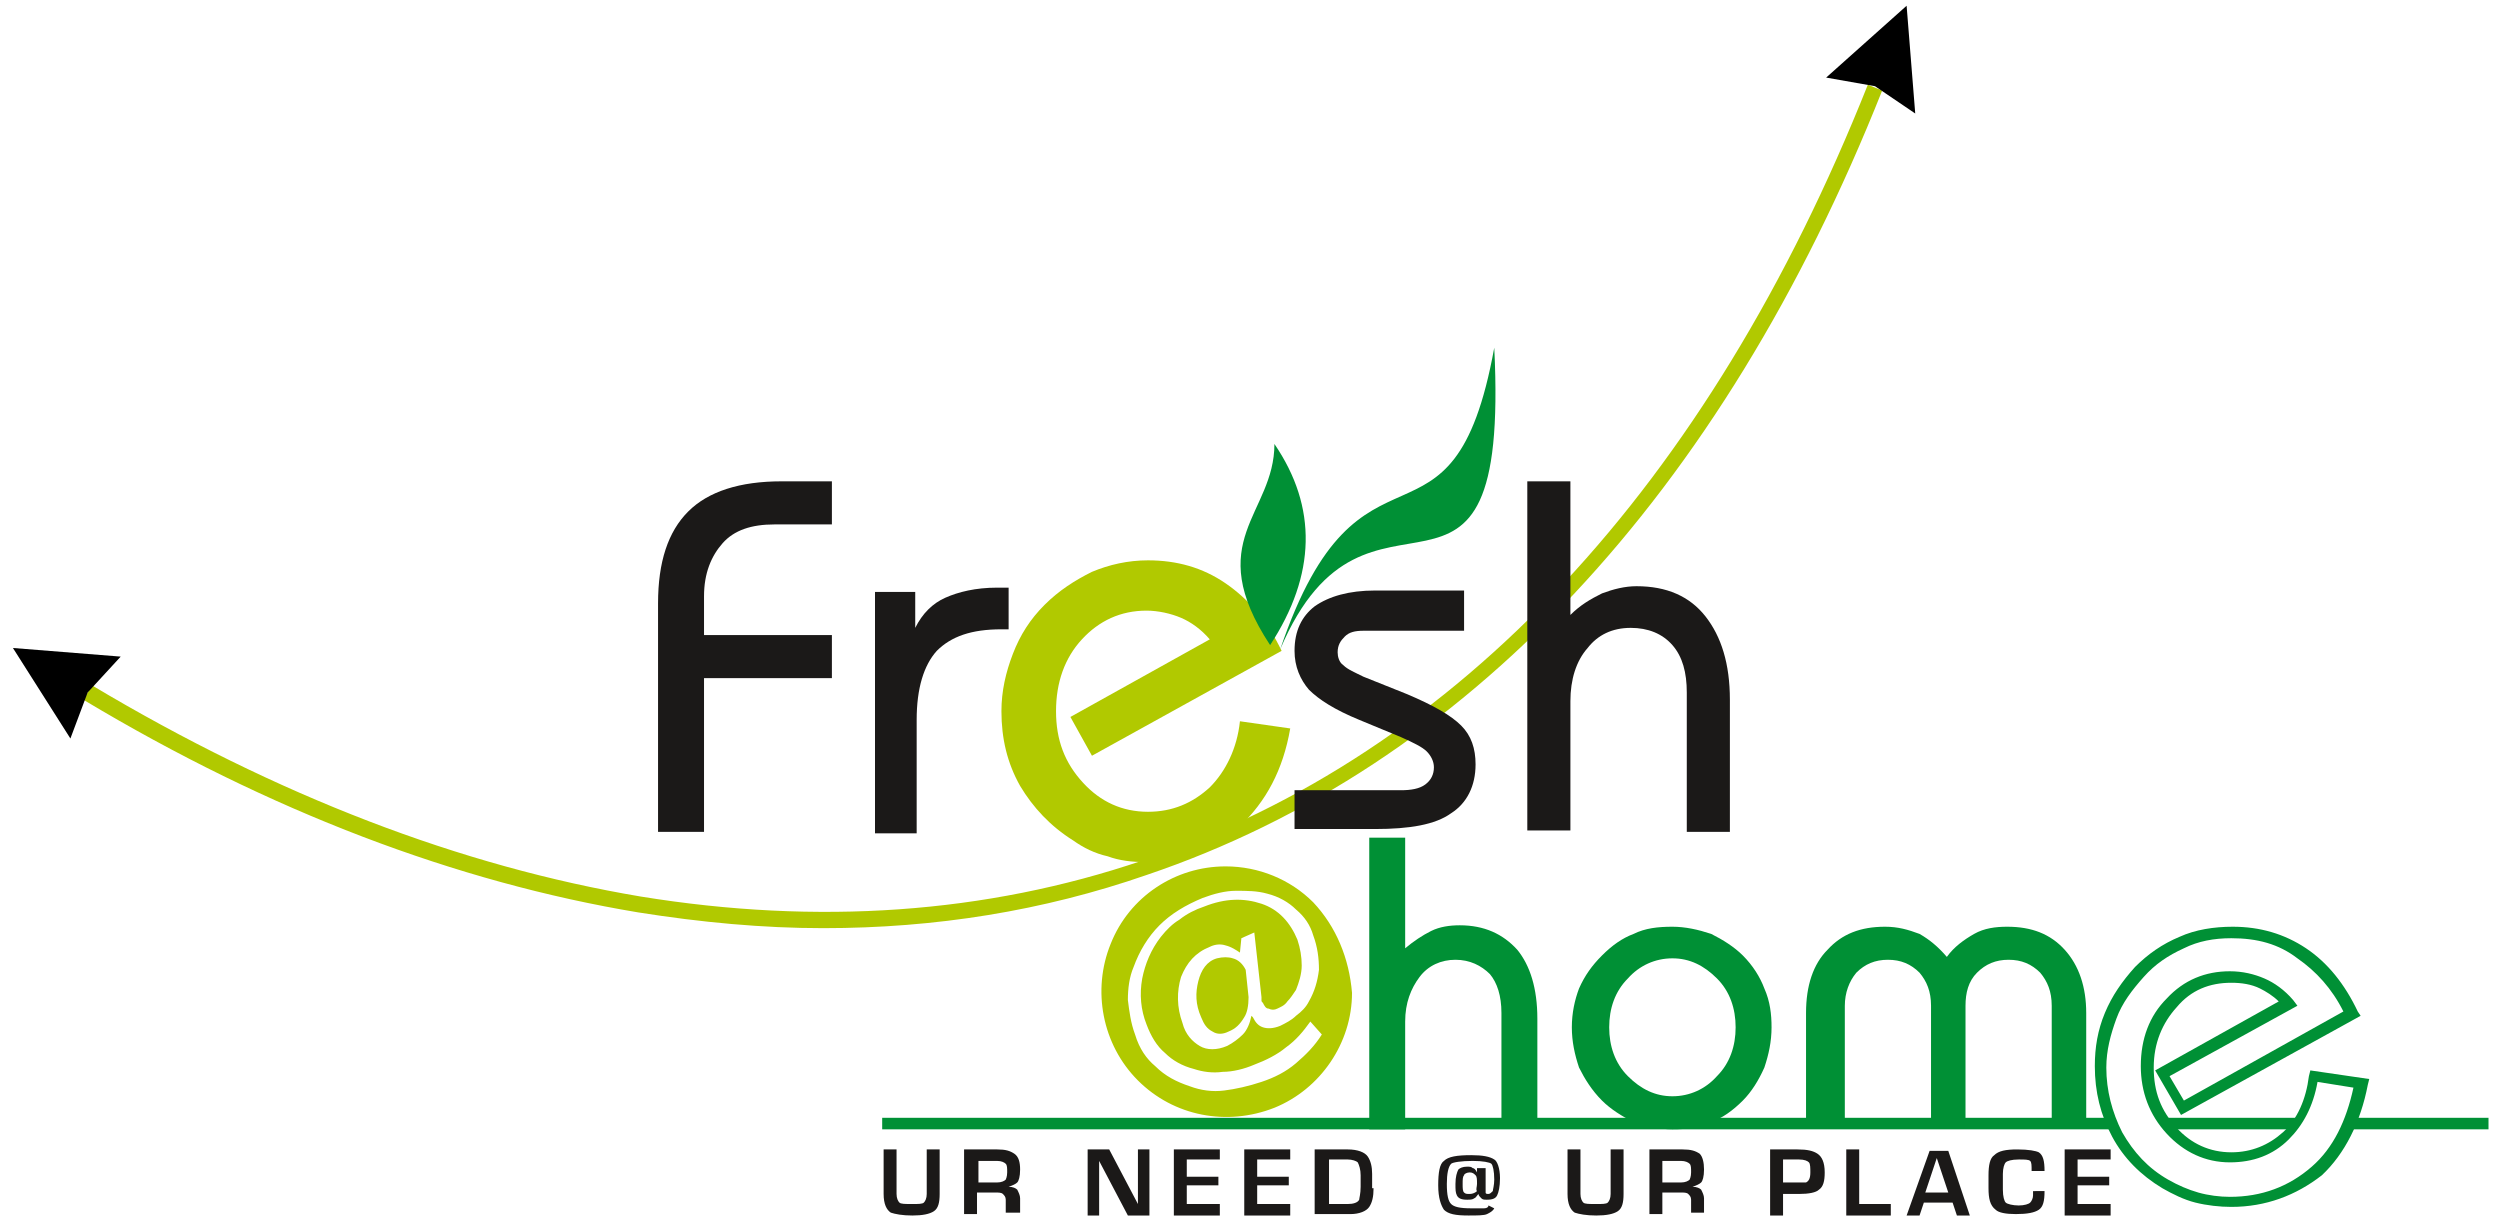
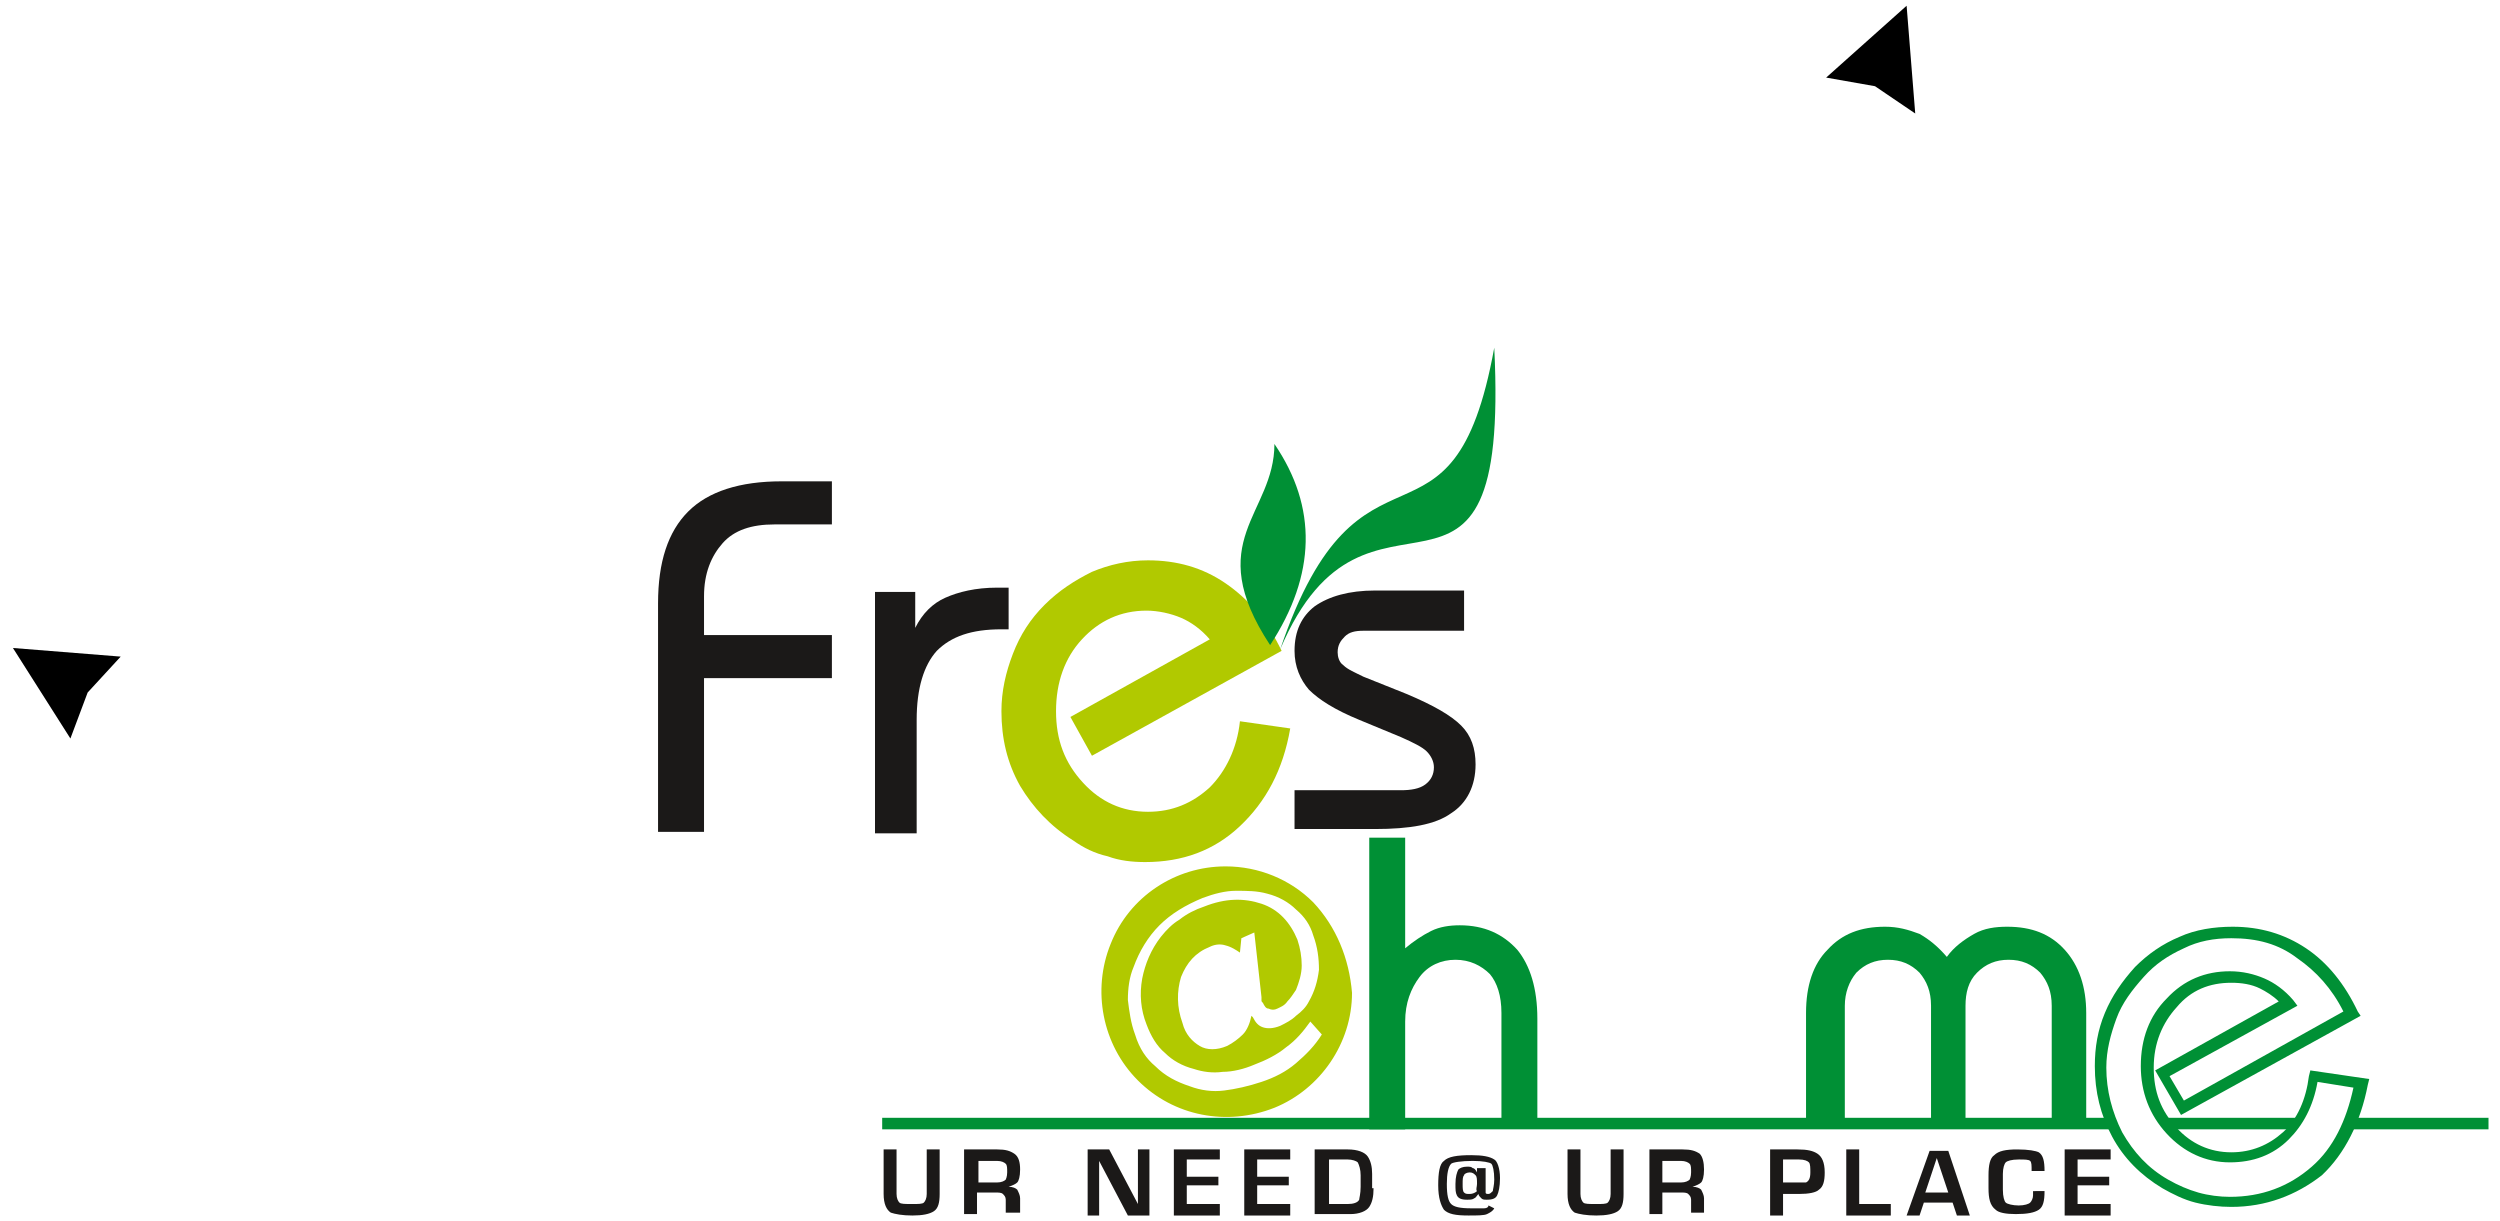
<svg xmlns="http://www.w3.org/2000/svg" version="1.1" id="Layer_1" x="0px" y="0px" viewBox="0 0 174 85" style="enable-background:new 0 0 174 85;" xml:space="preserve">
  <style type="text/css">
	.st0{fill:#B1C900;}
	.st1{fill-rule:evenodd;clip-rule:evenodd;fill:#009035;}
	.st2{fill:#009035;}
	.st3{fill-rule:evenodd;clip-rule:evenodd;fill:#1B1918;}
	.st4{fill-rule:evenodd;clip-rule:evenodd;fill:#B1C900;}
</style>
  <g>
-     <path class="st0" d="M57.3,64.6c-4.2,0-8.5-0.4-12.9-1.1c-12.6-2.1-25.6-7-38.6-14.8l0.6-1c12.9,7.7,25.7,12.6,38.2,14.7   c12.3,2,24,1.2,34.9-2.5c22-7.4,39.4-26.1,50.5-54l1,0.4C119.8,34.5,102,53.4,79.8,60.9C72.6,63.4,65.1,64.6,57.3,64.6z" />
    <polyline points="8.4,45.7 0.9,45.1 4.9,51.4 6.1,48.2  " />
    <polyline points="127.1,5.4 132.7,0.4 133.3,7.9 130.5,6  " />
    <path class="st1" d="M95.3,78.5V58.3h2.5V66c0.6-0.5,1.2-0.9,1.8-1.2c0.6-0.3,1.3-0.4,2-0.4c1.7,0,3,0.6,4,1.7   c0.9,1.1,1.4,2.7,1.4,4.8v7.6h-2.5v-8c0-1.2-0.3-2.1-0.8-2.7c-0.6-0.6-1.4-1-2.4-1c-1,0-1.9,0.4-2.5,1.2c-0.6,0.8-1,1.8-1,3.1v7.5   H95.3z" />
-     <path class="st1" d="M109.4,71.5c0-1,0.2-1.9,0.5-2.7c0.4-0.9,0.9-1.6,1.6-2.3c0.7-0.7,1.4-1.2,2.2-1.5c0.8-0.4,1.7-0.5,2.7-0.5   c0.9,0,1.8,0.2,2.7,0.5c0.8,0.4,1.6,0.9,2.2,1.5c0.7,0.7,1.2,1.5,1.5,2.3c0.4,0.9,0.5,1.8,0.5,2.7c0,1-0.2,1.9-0.5,2.8   c-0.4,0.9-0.9,1.7-1.5,2.3c-0.7,0.7-1.4,1.2-2.2,1.5c-0.8,0.4-1.7,0.5-2.7,0.5c-0.9,0-1.8-0.2-2.7-0.5c-0.8-0.4-1.6-0.9-2.2-1.5   c-0.7-0.7-1.2-1.5-1.6-2.3C109.6,73.4,109.4,72.5,109.4,71.5z M112,71.5c0,1.3,0.4,2.5,1.3,3.4c0.9,0.9,1.9,1.4,3.1,1.4   c1.2,0,2.3-0.5,3.1-1.4c0.9-0.9,1.3-2.1,1.3-3.4c0-1.3-0.4-2.5-1.3-3.4c-0.9-0.9-1.9-1.4-3.1-1.4c-1.2,0-2.3,0.5-3.1,1.4   C112.4,69,112,70.2,112,71.5z" />
    <path class="st1" d="M125.7,78.5v-8c0-1.9,0.5-3.4,1.5-4.4c1-1.1,2.3-1.6,4-1.6c0.9,0,1.6,0.2,2.4,0.5c0.7,0.4,1.3,0.9,1.9,1.6   c0.5-0.7,1.2-1.2,1.9-1.6c0.7-0.4,1.5-0.5,2.3-0.5c1.7,0,3,0.5,4,1.6c1,1.1,1.5,2.6,1.5,4.4v8h-2.4V70c0-1-0.3-1.7-0.8-2.3   c-0.6-0.6-1.3-0.9-2.2-0.9c-0.9,0-1.6,0.3-2.2,0.9c-0.6,0.6-0.8,1.4-0.8,2.3v8.4h-2.4V70c0-1-0.3-1.7-0.8-2.3   c-0.6-0.6-1.3-0.9-2.2-0.9c-0.9,0-1.6,0.3-2.2,0.9c-0.5,0.6-0.8,1.4-0.8,2.3v8.4H125.7z" />
    <g>
      <path class="st2" d="M150.6,77.8c0.2,0.3,0.4,0.6,0.6,0.8h8.3c0.2-0.3,0.4-0.5,0.6-0.8H150.6z" />
      <path class="st2" d="M163.6,77.8c-0.1,0.3-0.2,0.6-0.3,0.8h9.9v-0.8H163.6z" />
      <path class="st2" d="M146.8,77.8H61.4v0.8h85.8C147.1,78.3,146.9,78.1,146.8,77.8z" />
    </g>
    <path class="st2" d="M155.3,84c-0.8,0-1.7-0.1-2.5-0.3c-0.8-0.2-1.6-0.6-2.3-1c-1.5-0.9-2.7-2.1-3.5-3.6c-0.8-1.5-1.2-3.1-1.2-4.9   c0-1.3,0.2-2.5,0.7-3.7c0.5-1.2,1.2-2.2,2.1-3.2c0.9-0.9,1.9-1.6,3.1-2.1c1.1-0.5,2.4-0.7,3.7-0.7c1.9,0,3.6,0.5,5.1,1.5   c1.5,1,2.7,2.5,3.6,4.4l0.2,0.3l-12.5,6.9l-1.8-3.1l8.6-4.8c-0.4-0.4-0.9-0.7-1.3-0.9c-0.6-0.3-1.3-0.4-2-0.4   c-1.5,0-2.8,0.5-3.8,1.7c-1,1.1-1.6,2.5-1.6,4.2c0,1.7,0.5,3,1.6,4.2c1,1.1,2.3,1.7,3.8,1.7c1.4,0,2.6-0.5,3.6-1.4   c1-0.9,1.6-2.3,1.8-3.9l0.1-0.4l4.1,0.6l-0.1,0.4c-0.5,2.6-1.6,4.8-3.2,6.3C159.8,83.2,157.7,84,155.3,84z M155.3,65.3   c-1.2,0-2.3,0.2-3.3,0.7c-1.1,0.5-2,1.1-2.8,2c-0.8,0.9-1.5,1.8-1.9,2.9c-0.4,1.1-0.7,2.2-0.7,3.4c0,1.6,0.4,3.1,1.1,4.5   c0.8,1.4,1.8,2.5,3.2,3.3c0.7,0.4,1.4,0.7,2.1,0.9c0.7,0.2,1.5,0.3,2.2,0.3c2.2,0,4.1-0.7,5.7-2.1c1.5-1.3,2.4-3.2,2.9-5.5   l-2.5-0.4c-0.3,1.7-1,3-2,4c-1.1,1.1-2.5,1.6-4.1,1.6c-1.7,0-3.2-0.7-4.4-2c-1.2-1.3-1.8-2.9-1.8-4.7c0-1.9,0.6-3.5,1.8-4.7   c1.2-1.3,2.7-1.9,4.4-1.9c0.9,0,1.7,0.2,2.4,0.5c0.7,0.3,1.4,0.8,2,1.5l0.3,0.4l-8.9,4.9l1,1.7l11.1-6.2c-0.8-1.6-1.9-2.8-3.2-3.7   C158.6,65.7,157.1,65.3,155.3,65.3z" />
    <path class="st3" d="M90.3,55h7.2c0.7,0,1.3-0.1,1.7-0.4c0.4-0.3,0.6-0.7,0.6-1.2c0-0.4-0.2-0.8-0.5-1.1c-0.3-0.3-0.9-0.6-1.8-1   l-2.9-1.2c-1.7-0.7-2.8-1.4-3.5-2.1c-0.6-0.7-1-1.6-1-2.7c0-1.4,0.5-2.4,1.4-3.1c1-0.7,2.4-1.1,4.2-1.1h6.2v2.8h-7   c-0.6,0-1,0.1-1.3,0.4c-0.3,0.3-0.5,0.6-0.5,1.1c0,0.3,0.1,0.7,0.4,0.9c0.3,0.3,0.8,0.5,1.4,0.8l3,1.2c1.9,0.8,3.1,1.5,3.8,2.2   c0.7,0.7,1,1.6,1,2.7c0,1.5-0.6,2.7-1.7,3.4c-1.1,0.8-2.9,1.1-5.3,1.1h-5.6V55z" />
-     <path class="st3" d="M106.3,57.9V33.5h3v9.3c0.7-0.7,1.4-1.1,2.2-1.5c0.8-0.3,1.6-0.5,2.4-0.5c2.1,0,3.7,0.7,4.8,2.1   c1.1,1.4,1.7,3.3,1.7,5.8v9.2h-3v-9.7c0-1.4-0.3-2.5-1-3.3c-0.7-0.8-1.7-1.2-2.9-1.2c-1.3,0-2.3,0.5-3,1.4   c-0.8,0.9-1.2,2.2-1.2,3.7v9H106.3z" />
    <path class="st4" d="M89.8,50.7c-0.5,2.9-1.7,5.1-3.5,6.8c-1.8,1.7-4,2.5-6.6,2.5c-0.9,0-1.8-0.1-2.6-0.4c-0.9-0.2-1.7-0.6-2.4-1.1   c-1.6-1-2.8-2.3-3.7-3.8c-0.9-1.6-1.3-3.3-1.3-5.2c0-1.4,0.3-2.7,0.8-4c0.5-1.3,1.2-2.4,2.2-3.4c1-1,2.1-1.7,3.3-2.3   c1.2-0.5,2.5-0.8,3.9-0.8c2,0,3.8,0.5,5.4,1.6c1.6,1.1,2.9,2.6,3.9,4.7L76,52.6l-1.5-2.7l9.7-5.4c-0.6-0.7-1.3-1.2-2-1.5   c-0.7-0.3-1.6-0.5-2.4-0.5c-1.8,0-3.3,0.7-4.5,2c-1.2,1.3-1.8,3-1.8,5c0,2,0.6,3.6,1.9,5c1.2,1.3,2.7,2,4.5,2   c1.7,0,3.1-0.6,4.3-1.7c1.1-1.1,1.9-2.7,2.1-4.6L89.8,50.7z" />
    <path class="st3" d="M45.8,57.9V42c0-2.9,0.7-5,2.1-6.4c1.4-1.4,3.6-2.1,6.5-2.1h3.5v3h-4c-1.6,0-2.8,0.4-3.6,1.3   c-0.8,0.9-1.3,2.1-1.3,3.7v2.7h8.9v3H49v10.7H45.8z" />
    <path class="st3" d="M60.9,57.9V41.2h2.8v2.5c0.5-1,1.2-1.7,2.1-2.1c0.9-0.4,2.1-0.7,3.6-0.7h0.8v2.9h-0.5c-2.1,0-3.5,0.5-4.5,1.5   c-0.9,1-1.4,2.6-1.4,4.8v7.9H60.9z" />
    <path class="st1" d="M104,24.2c1.1,22.2-8.8,6.6-14.9,21C94.7,28.7,101.1,40.2,104,24.2z M88.7,30.9c0,4.9-5.1,6.7-0.3,14   C91.6,40,91.7,35.3,88.7,30.9z" />
    <path class="st3" d="M146.9,84.6h-3.2V80h3.2v0.7h-2.3v1.2h2.2v0.6h-2.2v1.3h2.3V84.6z M142.3,82.9c0,0.7-0.1,1.1-0.4,1.3   c-0.3,0.2-0.8,0.3-1.6,0.3c-0.7,0-1.2-0.1-1.4-0.3c-0.4-0.3-0.5-0.8-0.5-1.5v-0.9c0-0.7,0.1-1.2,0.4-1.4c0.3-0.3,0.8-0.4,1.6-0.4   c0.8,0,1.3,0.1,1.5,0.2c0.3,0.2,0.4,0.6,0.4,1.3h-0.9c0-0.4,0-0.6-0.1-0.7c-0.1-0.1-0.4-0.1-0.8-0.1c-0.5,0-0.8,0.1-0.9,0.2   c-0.1,0.1-0.2,0.4-0.2,0.8v1.1c0,0.5,0.1,0.8,0.2,0.9c0.1,0.1,0.5,0.2,0.9,0.2c0.4,0,0.7-0.1,0.8-0.2c0.1-0.1,0.2-0.3,0.2-0.5   c0,0,0-0.1,0-0.1c0,0,0,0,0-0.1c0,0,0-0.1,0-0.1H142.3z M135.6,83l-0.8-2.4L134,83H135.6z M137.1,84.6h-0.9l-0.3-0.9h-2l-0.3,0.9   h-0.9l1.6-4.5h1.3L137.1,84.6z M131.6,84.6h-3.1V80h0.9v3.8h2.2V84.6z M126,81.6c0-0.3,0-0.6-0.1-0.7c-0.1-0.1-0.3-0.2-0.7-0.2   h-1.1v1.6h1c0.3,0,0.5,0,0.6,0C125.9,82.2,126,82,126,81.6z M127,81.6c0,0.6-0.1,1-0.4,1.2c-0.2,0.2-0.7,0.3-1.4,0.3h-1.1v1.5h-0.9   V80h1.9c0.7,0,1.1,0.1,1.4,0.3C126.8,80.5,127,80.9,127,81.6z M117.7,81.6c0-0.3,0-0.5-0.1-0.6c-0.1-0.1-0.3-0.2-0.6-0.2h-1.3v1.5   h1.3c0.3,0,0.5-0.1,0.6-0.2C117.6,82.1,117.7,81.9,117.7,81.6z M118.6,81.4c0,0.5-0.1,0.8-0.2,0.9c-0.1,0.1-0.3,0.2-0.6,0.3v0   c0.3,0,0.5,0.1,0.6,0.2c0.1,0.2,0.2,0.4,0.2,0.6v1h-0.9v-0.9c0-0.2-0.1-0.3-0.2-0.4c-0.1-0.1-0.3-0.1-0.5-0.1h-1.3v1.5h-0.9V80h2.3   c0.6,0,0.9,0.1,1.2,0.3C118.5,80.5,118.6,80.9,118.6,81.4z M113,83.1c0,0.6-0.1,1-0.4,1.2c-0.3,0.2-0.8,0.3-1.5,0.3   c-0.7,0-1.2-0.1-1.5-0.2c-0.3-0.2-0.5-0.6-0.5-1.3V80h0.9v3.1c0,0.3,0.1,0.5,0.2,0.6c0.1,0.1,0.4,0.1,0.9,0.1c0.4,0,0.7,0,0.8-0.1   c0.1-0.1,0.2-0.3,0.2-0.6V80h0.9V83.1z M102.8,82.4c0-0.3,0-0.5-0.1-0.6c-0.1-0.1-0.2-0.2-0.4-0.2c-0.2,0-0.4,0.1-0.4,0.2   c-0.1,0.1-0.1,0.3-0.1,0.6c0,0.3,0,0.5,0.1,0.6c0.1,0.1,0.2,0.1,0.4,0.1c0.2,0,0.4-0.1,0.5-0.2C102.7,82.8,102.8,82.6,102.8,82.4z    M104.4,82c0,0.6-0.1,1-0.2,1.2c-0.1,0.2-0.3,0.3-0.7,0.3c-0.2,0-0.3,0-0.4-0.1c-0.1-0.1-0.2-0.2-0.2-0.3c-0.1,0.1-0.2,0.3-0.3,0.3   c-0.1,0.1-0.3,0.1-0.5,0.1c-0.4,0-0.6-0.1-0.7-0.3c-0.1-0.2-0.1-0.4-0.1-0.8c0-0.5,0.1-0.8,0.2-1c0.1-0.1,0.3-0.2,0.6-0.2   c0.2,0,0.3,0,0.4,0.1c0.1,0,0.2,0.1,0.3,0.3v-0.3h0.6v1.4c0,0.1,0,0.2,0,0.3c0,0.1,0.1,0.1,0.2,0.1c0.1,0,0.2-0.1,0.3-0.2   c0-0.1,0.1-0.4,0.1-0.8c0-0.6-0.1-1-0.2-1.1c-0.1-0.1-0.6-0.2-1.3-0.2c-0.8,0-1.4,0.1-1.5,0.2c-0.2,0.2-0.3,0.7-0.3,1.4   c0,0.8,0.1,1.2,0.3,1.4c0.2,0.2,0.6,0.3,1.4,0.3c0.1,0,0.2,0,0.2,0c0.3,0,0.6,0,0.7,0c0.2,0,0.3-0.1,0.3-0.2l0.4,0.2   c-0.1,0.2-0.3,0.3-0.5,0.4c-0.2,0.1-0.7,0.1-1.3,0.1c-0.9,0-1.4-0.1-1.7-0.4c-0.2-0.3-0.4-0.8-0.4-1.7c0-0.9,0.1-1.5,0.4-1.7   c0.3-0.3,0.9-0.4,1.9-0.4c0.8,0,1.3,0.1,1.6,0.3C104.2,80.8,104.4,81.3,104.4,82z M94.7,82.6v-0.8c0-0.4-0.1-0.7-0.2-0.9   c-0.1-0.1-0.4-0.2-0.7-0.2h-1.3v3.1h1.3c0.4,0,0.7-0.1,0.8-0.3C94.6,83.4,94.7,83.1,94.7,82.6z M95.6,82.7c0,0.6-0.1,1-0.3,1.3   c-0.2,0.3-0.7,0.5-1.3,0.5h-2.5V80h2.3c0.7,0,1.2,0.2,1.4,0.5c0.2,0.3,0.3,0.7,0.3,1.2V82.7z M89.8,84.6h-3.2V80h3.2v0.7h-2.3v1.2   h2.2v0.6h-2.2v1.3h2.3V84.6z M84.9,84.6h-3.2V80h3.2v0.7h-2.3v1.2h2.2v0.6h-2.2v1.3h2.3V84.6z M80,84.6h-1.5l-2-3.8h0v3.8h-0.8V80   h1.5l2,3.8h0V80H80V84.6z M70.1,81.6c0-0.3,0-0.5-0.1-0.6c-0.1-0.1-0.3-0.2-0.6-0.2h-1.3v1.5h1.3c0.3,0,0.5-0.1,0.6-0.2   C70,82.1,70.1,81.9,70.1,81.6z M71,81.4c0,0.5-0.1,0.8-0.2,0.9c-0.1,0.1-0.3,0.2-0.6,0.3v0c0.3,0,0.5,0.1,0.6,0.2   c0.1,0.2,0.2,0.4,0.2,0.6v1H70v-0.9c0-0.2-0.1-0.3-0.2-0.4c-0.1-0.1-0.3-0.1-0.5-0.1h-1.3v1.5h-0.9V80h2.3c0.6,0,0.9,0.1,1.2,0.3   C70.9,80.5,71,80.9,71,81.4z M65.4,83.1c0,0.6-0.1,1-0.4,1.2c-0.3,0.2-0.8,0.3-1.5,0.3c-0.7,0-1.2-0.1-1.5-0.2   c-0.3-0.2-0.5-0.6-0.5-1.3V80h0.9v3.1c0,0.3,0.1,0.5,0.2,0.6c0.1,0.1,0.4,0.1,0.9,0.1c0.4,0,0.7,0,0.8-0.1c0.1-0.1,0.2-0.3,0.2-0.6   V80h0.9V83.1z" />
    <g>
-       <path class="st4" d="M86.9,69.4l-0.2-1.9c-0.2-0.4-0.5-0.7-0.9-0.8c-0.3-0.1-0.7-0.1-1.1,0c-0.7,0.2-1.1,0.8-1.3,1.6    c-0.2,0.8-0.2,1.6,0.2,2.5c0.2,0.5,0.4,0.8,0.8,1c0.3,0.2,0.7,0.2,1.1,0c0.5-0.2,0.8-0.5,1.1-1C86.8,70.5,86.9,70,86.9,69.4    L86.9,69.4z" />
      <path class="st4" d="M91.4,62.8c-1.6-1.6-3.8-2.5-6.1-2.5c-3.5,0-6.7,2.1-8,5.4c-1.3,3.2-0.6,7,1.9,9.5c2.5,2.5,6.2,3.2,9.5,1.9    c3.2-1.3,5.4-4.5,5.4-8C93.9,66.7,93,64.5,91.4,62.8z M90.2,74c-0.7,0.6-1.5,1-2.4,1.3c-0.9,0.3-1.8,0.5-2.6,0.6    c-0.8,0.1-1.6,0-2.4-0.3c-0.9-0.3-1.7-0.7-2.4-1.4C79.8,73.7,79.3,73,79,72c-0.3-0.8-0.4-1.6-0.5-2.4c0-0.8,0.1-1.6,0.4-2.3    c0.4-1.1,1-2.1,1.8-2.9c0.8-0.8,1.8-1.4,3-1.9c0.8-0.3,1.6-0.5,2.3-0.5c0.8,0,1.5,0,2.2,0.2c0.8,0.2,1.5,0.6,2,1.1    c0.6,0.5,1,1.1,1.2,1.8c0.3,0.8,0.4,1.6,0.4,2.4c-0.1,0.8-0.3,1.5-0.7,2.2c-0.2,0.4-0.5,0.7-0.9,1c-0.3,0.3-0.7,0.5-1.1,0.7    c-0.5,0.2-0.9,0.2-1.2,0.1c-0.3-0.1-0.5-0.3-0.7-0.7l-0.1-0.1c-0.1,0.5-0.3,1-0.6,1.3c-0.3,0.3-0.7,0.6-1.1,0.8    c-0.7,0.3-1.4,0.3-1.9,0s-1-0.8-1.2-1.6c-0.4-1.1-0.4-2.2-0.1-3.2c0.4-1,1-1.7,2-2.1c0.4-0.2,0.8-0.2,1.1-0.1    c0.4,0.1,0.7,0.3,1,0.5l0.1-1l0.9-0.4l0.5,4.5c0,0.1,0,0.2,0,0.2c0,0.1,0,0.1,0.1,0.2c0.1,0.2,0.2,0.4,0.4,0.4    c0.2,0.1,0.4,0.1,0.6,0c0.2-0.1,0.5-0.2,0.7-0.5c0.2-0.2,0.4-0.5,0.6-0.8c0.2-0.5,0.4-1.1,0.4-1.7c0-0.6-0.1-1.2-0.3-1.8    c-0.5-1.2-1.3-2.1-2.5-2.5c-1.2-0.4-2.5-0.4-4,0.2c-0.6,0.2-1.2,0.5-1.7,0.9c-0.5,0.3-0.9,0.7-1.3,1.2c-0.7,0.9-1.1,1.9-1.3,2.9    c-0.2,1.1-0.1,2.2,0.3,3.2c0.3,0.8,0.7,1.5,1.3,2c0.5,0.5,1.2,0.9,2,1.1c0.6,0.2,1.3,0.3,2,0.2c0.7,0,1.5-0.2,2.2-0.5    c0.8-0.3,1.6-0.7,2.2-1.2c0.7-0.5,1.2-1.1,1.7-1.8L92,72C91.5,72.8,90.9,73.4,90.2,74z" />
    </g>
  </g>
</svg>